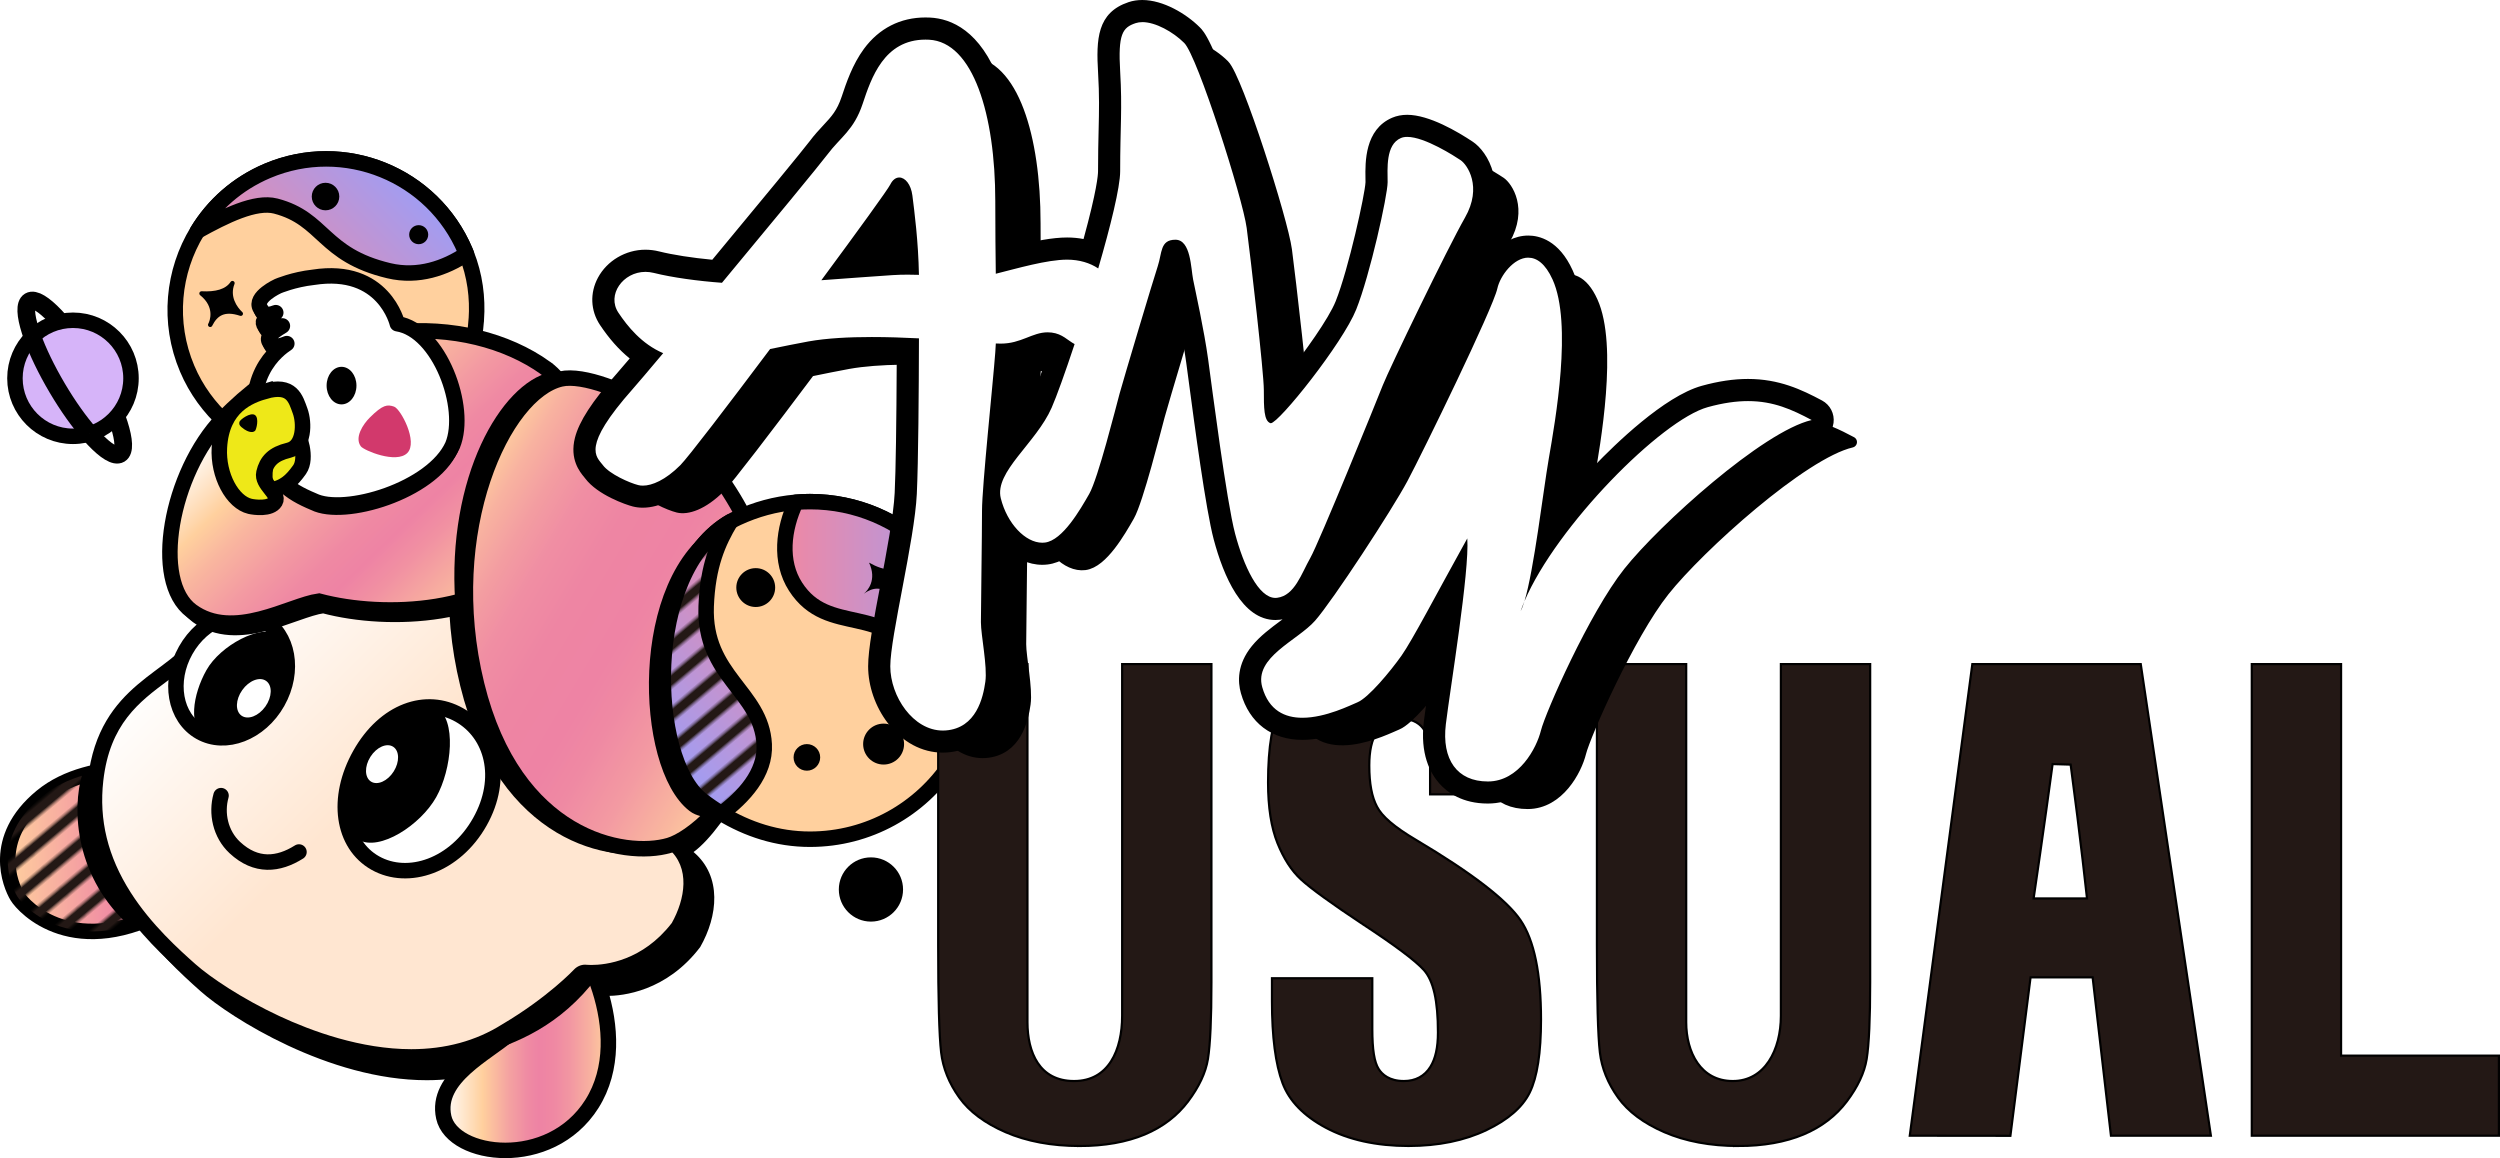
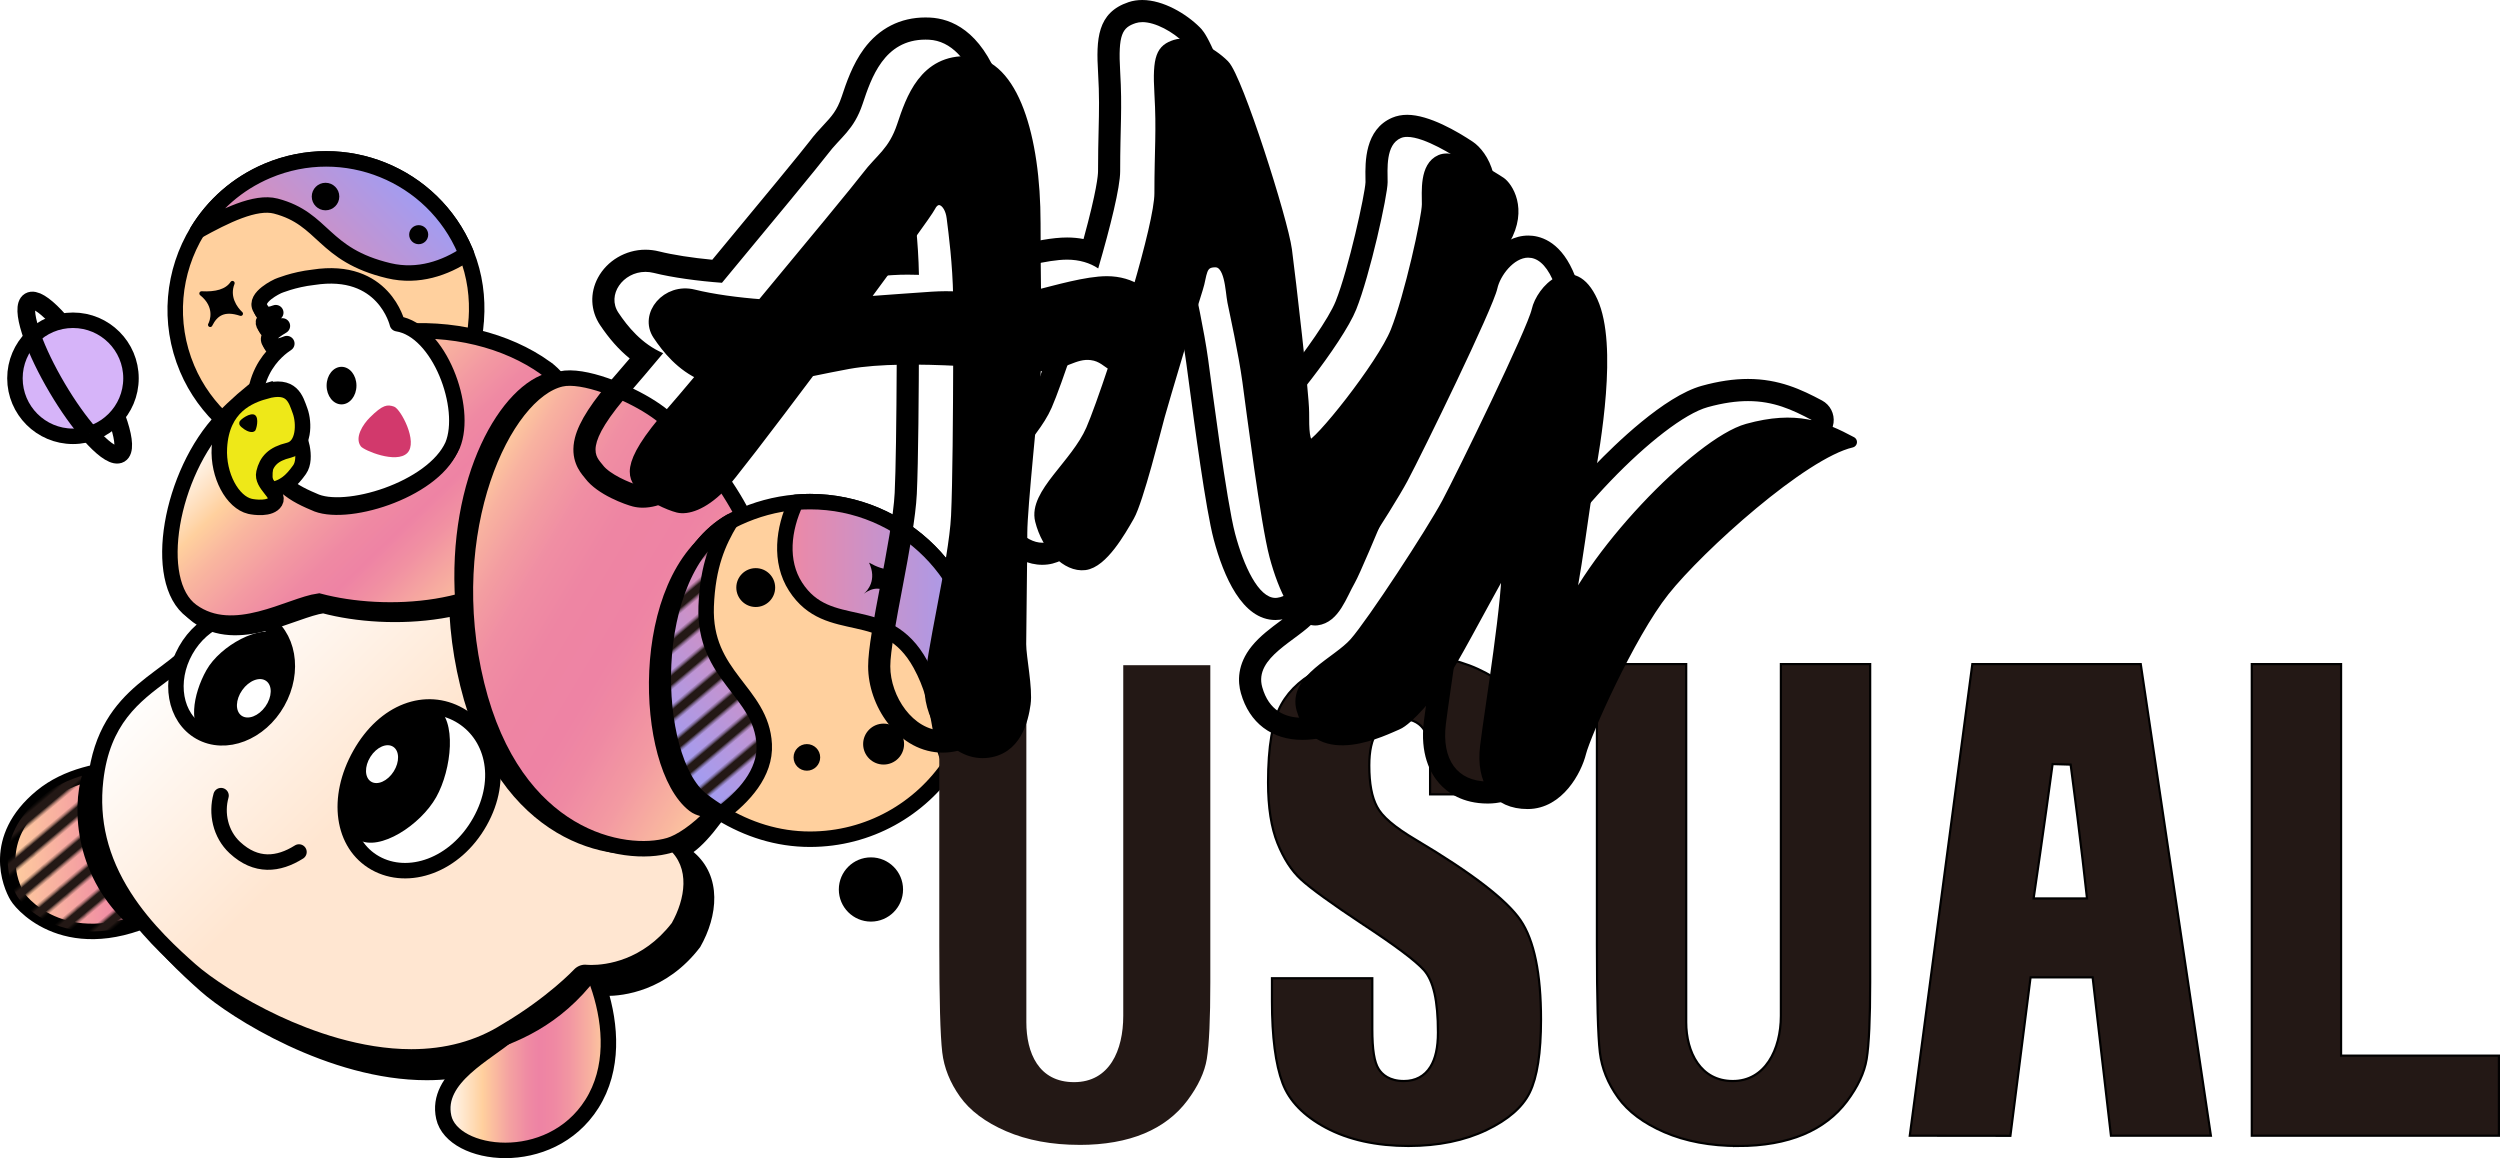
<svg xmlns="http://www.w3.org/2000/svg" xmlns:xlink="http://www.w3.org/1999/xlink" id="_レイヤー_2" viewBox="0 0 1131.02 523.95">
  <defs>
    <style>.cls-1,.cls-2,.cls-3,.cls-4,.cls-5,.cls-6{fill:none;}.cls-7{fill:url(#_名称未設定グラデーション_39);}.cls-7,.cls-8,.cls-9,.cls-10,.cls-11,.cls-12,.cls-2,.cls-13,.cls-14,.cls-15,.cls-16,.cls-17,.cls-18,.cls-19,.cls-20,.cls-21,.cls-22,.cls-4,.cls-5,.cls-6,.cls-23{stroke:#000;}.cls-7,.cls-8,.cls-9,.cls-13,.cls-14,.cls-15,.cls-16,.cls-17,.cls-18,.cls-20,.cls-5,.cls-6{stroke-miterlimit:10;}.cls-7,.cls-8,.cls-9,.cls-16,.cls-17,.cls-18,.cls-19,.cls-20,.cls-21,.cls-22,.cls-4,.cls-6{stroke-width:7px;}.cls-8{fill:url(#_名称未設定グラデーション_63);}.cls-9{fill:url(#_名称未設定グラデーション_67);}.cls-10,.cls-11,.cls-12,.cls-14{stroke-width:5px;}.cls-10,.cls-11,.cls-12,.cls-19,.cls-21,.cls-22,.cls-4,.cls-23{stroke-linecap:round;stroke-linejoin:round;}.cls-10,.cls-13{fill:#9f9df4;}.cls-11,.cls-24,.cls-15,.cls-18,.cls-21{fill:#fff;}.cls-25{fill:url(#_名称未設定グラデーション_363);}.cls-26{fill:#d2396c;}.cls-27{fill:#231815;}.cls-2,.cls-13,.cls-23{stroke-width:2px;}.cls-28{fill:url(#_名称未設定グラデーション_60-2);}.cls-3{stroke:#231815;stroke-width:4.8px;}.cls-29{fill:url(#_6_lpi_40_);}.cls-15,.cls-5{stroke-width:8px;}.cls-16{fill:#eee818;}.cls-17{fill:#ffd09e;}.cls-19{fill:url(#_名称未設定グラデーション_60);}.cls-30{fill:url(#_名称未設定グラデーション_57);}.cls-20{fill:#d6b4f9;}.cls-22{fill:url(#_名称未設定グラデーション_60-3);}.cls-31{fill:url(#_6_lpi_40_-2);}</style>
    <linearGradient id="_名称未設定グラデーション_57" x1="3.5" y1="382.42" x2="102.55" y2="382.42" gradientUnits="userSpaceOnUse">
      <stop offset="0" stop-color="#ffd09e" />
      <stop offset=".54" stop-color="#ee83a4" />
      <stop offset=".76" stop-color="#f6a9a0" />
      <stop offset="1" stop-color="#ffd09e" />
    </linearGradient>
    <pattern id="_6_lpi_40_" x="0" y="0" width="72" height="72" patternTransform="translate(-17994.67 -9090.53) rotate(140)" patternUnits="userSpaceOnUse" viewBox="0 0 72 72">
      <g>
        <rect class="cls-1" width="72" height="72" />
        <g>
          <line class="cls-3" x1="71.75" y1="66" x2="144.25" y2="66" />
          <line class="cls-3" x1="71.75" y1="42" x2="144.25" y2="42" />
          <line class="cls-3" x1="71.75" y1="18" x2="144.25" y2="18" />
          <line class="cls-3" x1="71.75" y1="54" x2="144.25" y2="54" />
          <line class="cls-3" x1="71.75" y1="30" x2="144.25" y2="30" />
          <line class="cls-3" x1="71.75" y1="6" x2="144.25" y2="6" />
        </g>
        <g>
          <line class="cls-3" x1="-.25" y1="66" x2="72.25" y2="66" />
          <line class="cls-3" x1="-.25" y1="42" x2="72.25" y2="42" />
          <line class="cls-3" x1="-.25" y1="18" x2="72.25" y2="18" />
          <line class="cls-3" x1="-.25" y1="54" x2="72.25" y2="54" />
          <line class="cls-3" x1="-.25" y1="30" x2="72.25" y2="30" />
          <line class="cls-3" x1="-.25" y1="6" x2="72.25" y2="6" />
        </g>
        <g>
          <line class="cls-3" x1="-72.25" y1="66" x2=".25" y2="66" />
          <line class="cls-3" x1="-72.25" y1="42" x2=".25" y2="42" />
          <line class="cls-3" x1="-72.25" y1="18" x2=".25" y2="18" />
          <line class="cls-3" x1="-72.25" y1="54" x2=".25" y2="54" />
          <line class="cls-3" x1="-72.25" y1="30" x2=".25" y2="30" />
          <line class="cls-3" x1="-72.25" y1="6" x2=".25" y2="6" />
        </g>
      </g>
    </pattern>
    <linearGradient id="_名称未設定グラデーション_39" x1="200.32" y1="469.92" x2="275.26" y2="469.92" gradientUnits="userSpaceOnUse">
      <stop offset="0" stop-color="#fff" />
      <stop offset=".24" stop-color="#ffd09e" />
      <stop offset=".27" stop-color="#fdc79e" />
      <stop offset=".4" stop-color="#f4a2a1" />
      <stop offset=".51" stop-color="#ef8ba3" />
      <stop offset=".58" stop-color="#ee83a4" />
      <stop offset=".67" stop-color="#ef88a3" />
      <stop offset=".77" stop-color="#f297a2" />
      <stop offset=".89" stop-color="#f8b1a0" />
      <stop offset="1" stop-color="#ffd09e" />
    </linearGradient>
    <linearGradient id="_名称未設定グラデーション_363" x1="120.06" y1="251.65" x2="297.75" y2="429.34" gradientUnits="userSpaceOnUse">
      <stop offset="0" stop-color="#fff" />
      <stop offset=".43" stop-color="#ffe6d1" />
    </linearGradient>
    <linearGradient id="_名称未設定グラデーション_60" x1="121.62" y1="136.93" x2="181.27" y2="77.28" gradientUnits="userSpaceOnUse">
      <stop offset="0" stop-color="#ef88a4" />
      <stop offset="1" stop-color="#9f9df4" />
    </linearGradient>
    <linearGradient id="_名称未設定グラデーション_67" x1="118.92" y1="171.76" x2="218.82" y2="275.21" gradientUnits="userSpaceOnUse">
      <stop offset="0" stop-color="#fff" />
      <stop offset=".2" stop-color="#ffd09e" />
      <stop offset=".3" stop-color="#f9b69f" />
      <stop offset=".44" stop-color="#f39aa2" />
      <stop offset=".55" stop-color="#ef89a3" />
      <stop offset=".64" stop-color="#ee83a4" />
      <stop offset=".73" stop-color="#f191a2" />
      <stop offset=".9" stop-color="#f9b69f" />
      <stop offset="1" stop-color="#ffd09e" />
    </linearGradient>
    <linearGradient id="_名称未設定グラデーション_63" x1="203.72" y1="235.75" x2="351.7" y2="324.67" gradientUnits="userSpaceOnUse">
      <stop offset="0" stop-color="#ffd09e" />
      <stop offset="0" stop-color="#fecd9e" />
      <stop offset=".08" stop-color="#f8b2a0" />
      <stop offset=".17" stop-color="#f39da1" />
      <stop offset=".26" stop-color="#f08ea3" />
      <stop offset=".38" stop-color="#ee85a3" />
      <stop offset=".54" stop-color="#ee83a4" />
      <stop offset=".63" stop-color="#ef89a3" />
      <stop offset=".76" stop-color="#f39aa2" />
      <stop offset=".9" stop-color="#f9b79f" />
      <stop offset="1" stop-color="#ffd09e" />
    </linearGradient>
    <linearGradient id="_名称未設定グラデーション_60-2" x1="274.64" y1="298.71" x2="366.16" y2="298.71" gradientTransform="translate(764.42 325.75) rotate(140)" xlink:href="#_名称未設定グラデーション_60" />
    <pattern id="_6_lpi_40_-2" patternTransform="translate(-18010.95 -9035.82) rotate(140)" xlink:href="#_6_lpi_40_" />
    <linearGradient id="_名称未設定グラデーション_60-3" x1="355.07" y1="286.22" x2="442.8" y2="286.22" xlink:href="#_名称未設定グラデーション_60" />
  </defs>
  <g id="comp">
    <g>
      <g>
        <path d="M193.04,486.18c-42.36,0-86.08-26.68-100.62-39.6-15.64-13.9-48.18-42.83-43.18-86.85,3.15-27.69,17.9-38.68,30.91-48.37,6.92-5.16,13.46-10.03,16.84-16.79,.21-.4,22.74-42.96,77.39-70.38,25.42-12.76,33.6-26.97,39.56-37.34,4.82-8.38,7.47-12.99,16.47-12.99,3.38,0,7.54,.66,12.71,2.02,22.94,6.02,50.12,23.89,70.93,46.65,24.42,26.7,37.28,56.83,36.2,84.84-.95,24.62-22.9,65.02-37.98,76.08-.62,.45-.99,1.16-1.02,1.93-.03,.77,.3,1.5,.88,2,12.5,10.57,9.18,27.96,2.52,39.71-14.48,18.95-32.95,20.99-40.23,20.99-1.51,0-2.39-.1-2.4-.1-.09,0-.18-.01-.28-.01-.69,0-1.37,.29-1.84,.8-.12,.13-12.05,12.91-33.44,25.54-12.54,7.9-27.14,11.88-43.45,11.88Z" />
        <path d="M230.42,176.35c3.17,0,7.12,.63,12.08,1.93,22.5,5.9,49.22,23.49,69.72,45.91,23.98,26.21,36.6,55.71,35.55,83.06-.96,24.97-23.76,64.48-36.96,74.16-1.24,.91-1.99,2.33-2.04,3.86-.05,1.53,.6,3,1.77,3.99,4.93,4.17,7.49,9.77,7.61,16.64,.1,6.22-1.87,13.23-5.56,19.78-13.78,17.93-31.25,19.88-38.14,19.88-1.33,0-2.11-.08-2.11-.08,0,0,0,0,0,0-.19-.02-.38-.03-.57-.03-1.39,0-2.72,.58-3.67,1.61-.12,.12-11.75,12.6-32.87,25.09-.04,.02-.08,.05-.12,.07-12.08,7.6-26.23,11.46-42.06,11.46-23.18,0-45.75-8.26-60.61-15.2-16.88-7.88-31.43-17.62-38.35-23.77-15.32-13.62-47.21-41.96-42.35-84.7,3.02-26.61,17.31-37.26,29.92-46.65,7.15-5.33,13.91-10.36,17.56-17.63,.57-1.08,22.72-42.42,76.29-69.31,26.1-13.1,34.83-28.28,40.61-38.33,5.01-8.72,7.11-11.73,14.3-11.73m0-5c-22.88,0-11.6,27.73-57.15,50.6-56.09,28.15-78.5,71.5-78.5,71.5-9,18-43,22-48,66s26,73,44,89c13.35,11.87,58.05,40.23,102.28,40.23,15.41,0,30.77-3.44,44.72-12.23,22-13,34-26,34-26,0,0,.97,.11,2.68,.11,7.12,0,26.99-1.95,42.32-22.11,8-14,10-32-3-43,15-11,38-52,39-78,2.46-64.02-64.41-122.31-109-134-5.48-1.44-9.82-2.1-13.35-2.1h0Z" />
      </g>
      <g>
        <g>
          <path class="cls-30" d="M93.76,343.45c-14,6-52-2-75,17s-14,40-11,45,26,30,70,5,16-67,16-67Z" />
          <path class="cls-6" d="M93.76,343.45c-14,6-52-2-75,17s-14,40-11,45,26,30,70,5,16-67,16-67Z" />
          <path class="cls-29" d="M93.76,343.45c-14,6-52-2-75,17s-14,40-11,45,26,30,70,5,16-67,16-67Z" />
        </g>
        <path class="cls-14" d="M80.49,409.6c-8.26,4.67-12.95,6.25-19.73,7.85-24-21-26-51-21-67,3.09-1.03,5.11-1.84,8.3-2.47l26.7,21.47s5.34,22.78,5.73,40.15Z" />
        <path class="cls-7" d="M239.76,431.45s1,27-9,36c-10,9-34,20-30,38,4,18,48,24,67-6,20.23-31.94-6-79-14-80s-14,12-14,12Z" />
        <g>
          <path d="M233.37,468.39c9.04-9.59,9-32.23,8.91-36.41,1.62-3.23,6-10.09,10.6-10.09,.19,0,.38,.01,.57,.04,1.88,.23,8.86,6.61,13.98,19.61-10.54,13.63-22.25,21.54-34.06,26.85Z" />
          <path d="M252.85,424.35s0,0,0,0h0m.03,.04h0s.05,0,.08,0c1.87,.84,7.31,6.5,11.6,16.74-7.66,9.61-15.95,16.2-24.43,21.02,4.54-10.74,4.73-24.94,4.65-29.61,2.75-5.33,6.39-8.15,8.09-8.15m0-5c-7.56,0-13.12,12.05-13.12,12.05,0,0,1,27-9,36-4.6,4.14-7.06,4.02-13.5,9.5,16.17-4.92,36.15-12.6,53-35-5.09-13.71-12.87-22.05-16.5-22.5-.3-.04-.59-.05-.88-.05h0Z" />
        </g>
        <g>
          <path class="cls-25" d="M186.04,478.18c-42.08,0-85.51-26.51-99.95-39.35-15.51-13.79-47.79-42.48-42.85-85.99,3.1-27.26,17.66-38.11,30.52-47.69,7.02-5.23,13.65-10.17,17.14-17.14,.2-.38,22.62-42.67,76.94-69.94,25.69-12.9,33.95-27.25,39.98-37.74,4.78-8.31,7.18-12.49,15.6-12.49,3.3,0,7.37,.65,12.46,1.98,22.76,5.97,49.76,23.73,70.45,46.35,24.24,26.51,37.01,56.38,35.94,84.13-.94,24.38-22.65,64.37-37.57,75.31-.86,.63-1.39,1.63-1.43,2.7-.04,1.07,.42,2.1,1.24,2.79,12.01,10.16,8.78,26.98,2.33,38.39-14.2,18.54-32.26,20.55-39.39,20.55h0c-1.45,0-2.28-.09-2.29-.09-.13-.01-.25-.02-.38-.02-.97,0-1.92,.4-2.58,1.12-.12,.12-11.97,12.81-33.21,25.36-12.41,7.81-26.83,11.74-42.94,11.74Z" />
          <path d="M223.42,171.35c2.95,0,6.84,.63,11.57,1.87,22.15,5.81,48.49,23.18,68.76,45.33,23.62,25.82,36.06,54.81,35.03,81.63-.94,24.47-23.24,63.16-36.14,72.62-1.73,1.27-2.78,3.26-2.86,5.4-.07,2.14,.84,4.2,2.47,5.59,10.3,8.71,7.65,23.08,1.67,33.79-13.23,17.12-29.88,18.98-36.46,18.98-1.18,0-1.88-.07-1.88-.07h0c-.29-.04-.58-.06-.87-.06-1.92,0-3.73,.82-5.07,2.25-.11,.12-11.7,12.48-32.42,24.73-.06,.03-.11,.07-.17,.1-11.75,7.4-25.55,11.15-40.99,11.15-22.81,0-45.09-8.16-59.76-15.01-16.7-7.79-31.05-17.4-37.87-23.45-6.99-6.21-19.99-17.77-29.37-32.52-10.31-16.22-14.34-32.72-12.33-50.45,2.93-25.75,16.25-35.68,29.13-45.27,7.34-5.47,14.28-10.64,18.14-18.32,.33-.63,5.86-10.89,17.58-24.15,11.06-12.51,30.07-30.36,57.83-44.29,26.63-13.37,35.55-28.87,41.44-39.12,4.89-8.51,6.43-10.73,12.57-10.73m0-7c-22.88,0-11.6,27.73-57.15,50.6-56.09,28.15-78.5,71.5-78.5,71.5-9,18-43,22-48,66-5,44,26,73,44,89,13.35,11.87,58.05,40.23,102.28,40.23,15.41,0,30.77-3.44,44.72-12.23,22-13,34-26,34-26,0,0,.97,.11,2.68,.11,7.12,0,26.99-1.95,42.32-22.11,8-14,10-32-3-43,15-11,38-52,39-78,2.46-64.02-64.41-122.31-109-134-5.48-1.44-9.82-2.1-13.35-2.1h0Z" />
        </g>
        <path class="cls-4" d="M100,359.95c-2.24,7.92-.35,17.36,6.24,23.5,9.62,8.96,19.73,7.85,29.02,2" />
        <path class="cls-18" d="M217.08,371.81c-11.16,19.8-32.36,27.06-47.31,18.63-14.96-8.43-18.01-29.36-6.85-49.16,11.16-19.8,29.89-26.27,44.85-17.84,14.96,8.43,20.47,28.57,9.31,48.37Z" />
        <path d="M197.32,360.68c-7.09,12.58-25.55,24.62-35.05,19.27s-6.44-26.08,.65-38.66c7.09-12.58,24.85-26.69,34.35-21.34,9.5,5.35,7.14,28.15,.05,40.73Z" />
        <ellipse class="cls-24" cx="172.84" cy="345.72" rx="9.34" ry="6.22" transform="translate(-211.68 306.46) rotate(-57.61)" />
        <ellipse class="cls-18" cx="104.79" cy="305.95" rx="29.03" ry="23.86" transform="translate(-213.2 247.03) rotate(-60.6)" />
        <path d="M123.84,320.3c-6.27,11.13-22.17,18.38-30.57,13.64-8.4-4.74-6.13-19.67,.14-30.8,6.27-11.13,24.46-20.94,32.86-16.2,8.4,4.74,3.84,22.23-2.43,33.36Z" />
        <ellipse class="cls-24" cx="114.83" cy="315.93" rx="9.63" ry="6.42" transform="translate(-209.35 227.01) rotate(-54.69)" />
        <path class="cls-17" d="M215.49,144.54c-.35,5.31-1.25,10.56-2.62,15.64-6.99,26.19-78.29,59.17-110.14,31.53-.22-.18-.43-.37-.64-.57-7.25-6.59-13.33-14.72-17.41-24.35-8.91-21.05-6.45-44.06,4.62-62.2,7.17-11.79,17.99-21.51,31.67-27.3,34.73-14.7,74.8,1.54,89.51,36.28,.19,.44,.37,.89,.54,1.33,3.88,9.73,5.14,19.79,4.48,29.63Z" />
        <path class="cls-19" d="M211.01,114.91c-9.58,6.38-21.79,10.71-35.06,7.57-30.22-7.17-29.16-23.5-51.19-29.25-9.19-2.39-22.88,4.39-35.46,11.37,7.17-11.79,17.99-21.51,31.67-27.3,34.73-14.7,74.8,1.54,89.51,36.28,.19,.44,.37,.89,.54,1.33Z" />
        <circle cx="189.42" cy="106.17" r="4.31" />
        <circle cx="147.27" cy="88.92" r="6.23" />
        <path class="cls-13" d="M215.49,144.54c-.35,5.31-1.25,10.56-2.62,15.64-6.99,26.19-78.29,59.17-110.14,31.53,7.09-8.24,17.68-16.4,28.52-19.36,18.95-5.18,39.49,11.88,59.44,0,12.7-7.57,19.39-18.16,24.8-27.82Z" />
        <path class="cls-23" d="M91.18,132.77c6.43,.35,11.46-.91,13.98-4.68-2.51,6.29,1.26,11.51,3.77,13.83-7.54-2.51-11.32,0-13.83,5.03,.77-1.33,3.48-8.25-3.92-14.18Z" />
        <ellipse class="cls-5" cx="33.81" cy="170.84" rx="9.22" ry="40.16" transform="translate(-82.25 41) rotate(-30.6)" />
        <circle class="cls-20" cx="33.01" cy="171.14" r="26.25" />
        <path class="cls-15" d="M14.66,152.39c2.4,6.66,6.26,14.75,11.22,23.14,4.88,8.26,10.03,15.44,14.66,20.73" />
        <path class="cls-23" d="M171.25,140.03c-5.09,5.23-7.77,10.46-6.42,15.41-3.49-6.83-10.76-7.5-14.62-7.09,7.77-4.56,8.43-9.66,6.01-15.55,.56,1.64,4.44,9.12,15.02,7.23Z" />
        <path class="cls-14" d="M248.76,171.45c-26,6-55.21,68.56-38.11,138.28,17.11,69.72,66.94,78.69,87.11,72.72,20.16-5.97,75.82-64.35,33-150-5-10-21-35-41-48-11.14-7.24-30.97-15.31-41-13Z" />
        <path class="cls-14" d="M248.76,169.45c17.53,12.52,23.97,49.32-3,84-21,27-69.5,29.5-99.5,21.5-13.03,1.78-38.57,18.31-57.5,4.5-18.5-13.5-9.5-62.5,14-87,46.71-48.7,111-48,146-23Z" />
        <path class="cls-9" d="M246.76,166.45c17.53,12.52,23.97,49.32-3,84-21,27-69.5,29.5-99.5,21.5-13.03,1.78-38.57,18.31-57.5,4.5-18.5-13.5-9.5-62.5,14-87,46.71-48.7,111-48,146-23Z" />
        <path d="M243.76,250.45c-9.63,12.38-21.05,18.62-37.81,22.04-3.85-56.72,20.65-98.93,42.81-104.04,.14-.03,.29-.06,.44-.09,.53,.36,1.05,.72,1.56,1.09,17.53,12.52,19.97,46.32-7,81Z" />
        <path class="cls-8" d="M253.76,171.45c-26,6-55.21,68.56-38.11,138.28,17.11,69.72,66.94,78.69,87.11,72.72,20.16-5.97,75.82-64.35,33-150-5-10-21-35-41-48-11.14-7.24-30.97-15.31-41-13Z" />
        <path class="cls-10" d="M321.76,368.45c-3.13-1.89-5.51-1.37-8.37-3.6-23.46-18.25-26.7-103.09,13.14-125.91-5.55,9.23-10.36,19.87-11.05,38.36-1.18,31.8,25.02,38.5,26.26,62.45,.68,13.14-10,21.21-19.98,28.7Z" />
        <path class="cls-17" d="M442.8,303.31c0,15.6-4.67,30.09-12.71,42.18-13.67,20.6-37.08,34.18-63.65,34.18-14.75,0-28.28-4.49-40.05-11.64-3.13-1.89-6.13-3.96-8.99-6.19-23.46-18.25-26.7-103.09,13.14-125.91,1.05-.59,2.12-1.16,3.23-1.67,8.12-3.76,16.97-6.26,26.3-7.04,2.1-.19,4.22-.28,6.37-.28,42.17,0,76.36,34.19,76.36,76.36Z" />
        <g>
          <path class="cls-28" d="M326.38,368.04c-3.13-1.89-6.13-3.96-8.99-6.19-23.46-18.25-26.7-103.09,13.14-125.91-5.55,9.23-10.36,19.87-11.05,38.36-1.18,31.8,25.02,38.5,26.26,62.45,.68,13.14-9.39,23.81-19.36,31.3Z" />
          <path class="cls-31" d="M326.38,368.04c-3.13-1.89-6.13-3.96-8.99-6.19-23.46-18.25-26.7-103.09,13.14-125.91-5.55,9.23-10.36,19.87-11.05,38.36-1.18,31.8,25.02,38.5,26.26,62.45,.68,13.14-9.39,23.81-19.36,31.3Z" />
          <path class="cls-4" d="M326.38,368.04c-3.13-1.89-6.13-3.96-8.99-6.19-23.46-18.25-26.7-103.09,13.14-125.91-5.55,9.23-10.36,19.87-11.05,38.36-1.18,31.8,25.02,38.5,26.26,62.45,.68,13.14-9.39,23.81-19.36,31.3Z" />
        </g>
        <path class="cls-22" d="M442.8,303.31c0,15.6-4.67,30.09-12.71,42.18-6.15-10.62-3.39-26.2-13.67-44.96-15.74-28.69-41.65-12.03-56.51-35.12-7.35-11.41-5.54-26.15,.16-38.19,2.1-.19,4.22-.28,6.37-.28,42.17,0,76.36,34.19,76.36,76.36Z" />
        <circle cx="394.02" cy="402.41" r="14.53" />
        <circle cx="341.9" cy="265.82" r="8.79" />
        <circle cx="365.04" cy="342.65" r="6.02" />
        <circle cx="399.75" cy="336.63" r="9.26" />
        <g>
          <path d="M403.92,268.83c-2.42-2.03-4.73-3.01-7.05-3.01-1.18,0-2.37,.26-3.6,.79,1.49-2.24,2.8-5.91,.91-10.95,3.29,1.69,6.25,2.54,8.81,2.54,.97,0,1.9-.12,2.77-.36-2.53,3.38-2.72,7.54-1.84,11Z" />
          <path d="M394.95,256.59c2.97,1.4,5.66,2.1,8.03,2.1,.57,0,1.13-.04,1.67-.12-1.7,2.85-1.99,6.1-1.51,9.02-2.13-1.53-4.2-2.28-6.28-2.28-.8,0-1.6,.11-2.41,.34,1.58-3.26,1.12-6.76,.5-9.06m-1.79-2.05c3.69,7.88-.69,12.73-2.37,14.08,1.98-1.44,3.97-2.31,6.07-2.31,2.49,0,5.13,1.22,8.09,4.14-1.22-3.17-2.3-9.47,2.69-13.96-1.41,.82-2.98,1.2-4.67,1.2-2.95,0-6.28-1.16-9.82-3.15h0Zm14.49,1.95h0Zm-16.86,12.13c-.12,.08-.23,.17-.35,.26,.09-.06,.21-.15,.35-.26h0Z" />
        </g>
        <g>
          <path class="cls-11" d="M129.76,157.45c-3.3,2.2-22.55,15.21-10.93,47.36,4.93,13.64,10.93,18.64,22.93,23.64,14,7,54-5,63-25,7-17-6-52-25-55,0,0-6-26-38-21-9,1-16,4-16,4,0,0-11,5-8,10,1.03,1.71,2,4,7,2-6,3-6.24,4.14-5,6,2,3,6,1,8,0-5,3-7,5-6,7s2.7,3.2,8,1Z" />
          <path class="cls-21" d="M129.76,155.45c-3.3,2.2-22.55,15.21-10.93,47.36,4.93,13.64,10.93,18.64,22.93,23.64,14,7,54-5,63-25,7-17-6-52-25-55,0,0-6-26-38-21-9,1-16,4-16,4,0,0-11,5-8,10,1.03,1.71,2,4,7,2-6,3-6.24,4.14-5,6,2,3,6,1,8,0-5,3-7,5-6,7s2.7,3.2,8,1Z" />
          <ellipse cx="154.51" cy="174.45" rx="6.75" ry="8.5" />
          <path class="cls-26" d="M167.26,188.95c6-6,8-6,11-5s11,16,6,21-19.66-1.21-21-3c-3-4,1-10,4-13Z" />
          <path class="cls-16" d="M133.92,195.43c1.46,.89,5.32,11.8,1.6,17.04s-6.82,7.86-12.71,9.27-1.27-20.85-1.27-20.85l12.38-5.46Z" />
          <path class="cls-16" d="M119.89,177.03c-7.07,2.06-19.59,6.73-20.64,25.49-.71,12.61,5.93,24.71,13.84,26.55,1.86,.43,9.33,1.49,11.44-2.12,2.12-3.62-6.36-7.81-5.13-13.08s4.19-8.47,11.25-10.17c7.06-1.69,7.09-12.39,5.12-17.77-1.97-5.38-3.66-12.44-15.88-8.89Z" />
          <path d="M110.64,194.3c-2.42-1.65-2.53-2.31-2.34-3.37s5.01-4.56,7.03-3.18c2.02,1.38,.63,6.59,.08,7.14-1.24,1.22-3.55,.23-4.76-.59Z" />
        </g>
      </g>
      <g>
        <g>
-           <path class="cls-2" d="M488.37,517.95c-12.54,0-23.71-2.08-33.21-6.19-9.31-4.03-16.31-9.26-20.81-15.57-4.54-6.36-7.26-13.13-8.07-20.11-.89-7.58-1.34-23.95-1.34-48.64v-126.49h39.39v161.5c0,13.77,5.47,27.12,21.58,27.12s22.26-14.46,22.26-29.99v-158.63h39.39v143.45c0,16.46-.53,28.11-1.58,34.63-.97,6.02-3.95,12.39-8.86,18.92-4.86,6.47-11.39,11.46-19.39,14.82-8.2,3.44-18.08,5.19-29.36,5.19Z" />
          <path class="cls-2" d="M637.32,517.95c-14.58,0-27.13-2.76-37.31-8.22-9.84-5.27-16.33-11.96-19.29-19.88-3.17-8.47-4.77-20.87-4.77-36.84v-9.95h44.39v22.4c0,9.52,.91,15.21,2.96,18.44,1.64,2.58,5.03,5.67,11.84,5.67,5.41,0,9.7-2.3,12.41-6.66,2.35-3.78,3.49-8.95,3.49-15.8,0-14.52-2.06-23.6-6.48-28.59-3.98-4.38-13.08-11.2-27.85-20.89-14.03-9.3-23.41-16.09-27.86-20.19-4.13-3.81-7.64-9.24-10.42-16.14-2.82-6.99-4.25-16.17-4.25-27.3,0-16.1,1.99-27.88,5.93-35.01,3.83-6.93,10.19-12.47,18.91-16.46,9.02-4.13,20.16-6.22,33.12-6.22,14.22,0,26.45,2.3,36.33,6.83,9.47,4.35,15.77,9.75,18.7,16.05,3.12,6.7,4.7,18.64,4.7,35.49v4.21h-44.39v-11.87c0-11.38-1.49-15.13-2.79-17.12-1.55-2.38-4.66-5.21-10.65-5.21-5.04,0-9.1,2.2-11.71,6.37-2.26,3.6-3.36,8.6-3.36,15.28,0,8.23,1.16,14.39,3.54,18.84,2.32,4.55,8.04,9.44,17.97,15.31,24.93,14.8,40.74,26.95,46.99,36.1,6.1,8.94,9.19,23.96,9.19,44.62,0,15-1.71,26.06-5.07,32.86-3.21,6.51-9.7,12.13-19.29,16.72-9.91,4.74-21.68,7.15-34.97,7.15Z" />
          <path class="cls-2" d="M786.4,517.95c-12.54,0-23.71-2.08-33.21-6.19-9.31-4.03-16.31-9.26-20.81-15.57-4.54-6.36-7.26-13.13-8.08-20.11-.89-7.58-1.34-23.95-1.34-48.64v-126.49h39.39v161.5c0,13.77,6.65,27.12,21.58,27.12s22.26-14.46,22.26-29.99v-158.63h39.39v143.45c0,16.46-.53,28.11-1.58,34.63-.97,6.02-3.95,12.39-8.86,18.92-4.86,6.47-11.39,11.46-19.39,14.82-8.2,3.44-18.08,5.19-29.36,5.19Z" />
          <path class="cls-2" d="M955.46,513.3l-8.29-71.63h-28.97l-9.12,71.68-44.51-.05,28.17-212.35h75.32l31.58,212.35h-44.17Zm-27.28-168.14c-3.64,27.22-8.73,61.8-8.73,61.8h25.29s-2.92-27.3-7.52-61.54l-9.04-.26Z" />
          <polygon class="cls-2" points="1019.23 513.3 1019.23 300.95 1058.62 300.95 1058.62 478.08 1130.02 478.08 1130.02 513.3 1019.23 513.3" />
        </g>
        <g>
          <path class="cls-27" d="M488.37,517.95c-12.54,0-23.71-2.08-33.21-6.19-9.31-4.03-16.31-9.26-20.81-15.57-4.54-6.36-7.26-13.13-8.07-20.11-.89-7.58-1.34-23.95-1.34-48.64v-126.49h39.39v161.5c0,13.77,5.47,27.12,21.58,27.12s22.26-14.46,22.26-29.99v-158.63h39.39v143.45c0,16.46-.53,28.11-1.58,34.63-.97,6.02-3.95,12.39-8.86,18.92-4.86,6.47-11.39,11.46-19.39,14.82-8.2,3.44-18.08,5.19-29.36,5.19Z" />
          <path class="cls-27" d="M637.32,517.95c-14.58,0-27.13-2.76-37.31-8.22-9.84-5.27-16.33-11.96-19.29-19.88-3.17-8.47-4.77-20.87-4.77-36.84v-9.95h44.39v22.4c0,9.52,.91,15.21,2.96,18.44,1.64,2.58,5.03,5.67,11.84,5.67,5.41,0,9.7-2.3,12.41-6.66,2.35-3.78,3.49-8.95,3.49-15.8,0-14.52-2.06-23.6-6.48-28.59-3.98-4.38-13.08-11.2-27.85-20.89-14.03-9.3-23.41-16.09-27.86-20.19-4.13-3.81-7.64-9.24-10.42-16.14-2.82-6.99-4.25-16.17-4.25-27.3,0-16.1,1.99-27.88,5.93-35.01,3.83-6.93,10.19-12.47,18.91-16.46,9.02-4.13,20.16-6.22,33.12-6.22,14.22,0,26.45,2.3,36.33,6.83,9.47,4.35,15.77,9.75,18.7,16.05,3.12,6.7,4.7,18.64,4.7,35.49v4.21h-44.39v-11.87c0-11.38-1.49-15.13-2.79-17.12-1.55-2.38-4.66-5.21-10.65-5.21-5.04,0-9.1,2.2-11.71,6.37-2.26,3.6-3.36,8.6-3.36,15.28,0,8.23,1.16,14.39,3.54,18.84,2.32,4.55,8.04,9.44,17.97,15.31,24.93,14.8,40.74,26.95,46.99,36.1,6.1,8.94,9.19,23.96,9.19,44.62,0,15-1.71,26.06-5.07,32.86-3.21,6.51-9.7,12.13-19.29,16.72-9.91,4.74-21.68,7.15-34.97,7.15Z" />
          <path class="cls-27" d="M786.4,517.95c-12.54,0-23.71-2.08-33.21-6.19-9.31-4.03-16.31-9.26-20.81-15.57-4.54-6.36-7.26-13.13-8.08-20.11-.89-7.58-1.34-23.95-1.34-48.64v-126.49h39.39v161.5c0,13.77,6.65,27.12,21.58,27.12s22.26-14.46,22.26-29.99v-158.63h39.39v143.45c0,16.46-.53,28.11-1.58,34.63-.97,6.02-3.95,12.39-8.86,18.92-4.86,6.47-11.39,11.46-19.39,14.82-8.2,3.44-18.08,5.19-29.36,5.19Z" />
          <path class="cls-27" d="M955.46,513.3l-8.29-71.63h-28.97l-9.12,71.68-44.51-.05,28.17-212.35h75.32l31.58,212.35h-44.17Zm-27.28-168.14c-3.64,27.22-8.73,61.8-8.73,61.8h25.29s-2.92-27.3-7.52-61.54l-9.04-.26Z" />
          <polygon class="cls-27" points="1019.23 513.3 1019.23 300.95 1058.62 300.95 1058.62 478.08 1130.02 478.08 1130.02 513.3 1019.23 513.3" />
        </g>
      </g>
      <path class="cls-12" d="M678.76,82.45c-3-2-20-13-27-10s-6,14-6,20-8,42-14.2,57.53c-6.2,15.53-35.8,52.47-38.8,51.47s-3-7-3-15-6-60-7.76-73.33c-1.76-13.33-22.24-77.67-28.24-83.67s-16-11-22-9-8,5-7,21.9c1,16.9,0,25.1,0,45.1,0,7.26-4.37,24.9-9.93,43.98-3.67-2.48-8.54-3.98-14.07-3.98-9.07,0-22.69,3.99-32.27,6.38-.11-8.79-.23-19.47-.23-32.88,0-39-10-72-30-73s-26,17-30,29-10,15-16,23c-3.25,4.34-25.97,31.89-47.65,57.97-10.75-.78-22.49-2.38-30.85-4.47-12-3-22,9-16,18,4.1,6.15,10.54,14.16,20.26,18.31-6.62,7.88-11.64,13.8-13.76,16.19-23.5,26.5-16.5,30.5-13.5,34.5s12,8,16,9,11-1,19-9c3.48-3.48,21.33-26.81,40.63-52.56,6.04-1.21,11.8-2.45,17.37-3.44,13.92-2.49,33.04-2.25,49.97-1.39-.06,23.85-.28,55.8-.97,70.39-1,21-12,64-12,78s11,30,25,29,17-15,18-22-2-21-2-27,.5-39.5,.5-50.5,5-58,6-71.55c.1-1.31,.17-2.64,.24-4.02,.89,.04,1.65,.06,2.26,.06,10,0,15-6,23-5,4.97,.62,7.24,3.55,10.39,5.21-4.3,12.96-8.19,23.75-10.39,28.79-7,16-26,29-23,41s12,21,20,20,16-15,20-22,12-39,13.75-45.41,15.25-51.59,17.25-57.59,1-12,8-12,7,13,8,18,5,23,6.79,36.05c1.79,13.05,8.21,63.95,12.21,78.95s11,30,19,29,11-11,15-18,30-71,32.85-78.25c2.85-7.25,29.15-61.75,37.15-75.75s1-24-2-26Zm-257,52c-7.8,.49-20.11,1.45-32.19,2.31,16.51-22.33,30.02-40.97,31.19-43.31,3-6,9-3,10,5,.92,7.35,2.68,20.6,2.96,35.88-3.85-.13-7.87-.14-11.96,.12Zm167.27,186.44c-3.86-13.6,15.93-21.06,23.89-30.09s34.82-50.12,41.78-63.15c6.95-13.02,38.72-78.14,40.69-87.15,1.97-9.01,15.91-24.06,24.99-4.09,9.07,19.97,1.23,64-1.71,81.01s-7.79,60.03-12.75,69.05c11.88-34.04,62.69-86.22,84.67-92.3,21.98-6.08,34-1.12,47.02,5.83-21.98,5.08-68.83,47.25-84.76,67.3-15.93,20.06-35.77,65.22-37.74,73.18-1.97,7.96-9.92,22.99-23.92,23.04s-21.04-9.93-19.09-25.93c1.94-16.01,10.75-69.04,9.7-84.04-13.91,25.05-24.84,46.09-29.81,53.11-4.98,7.02-14.93,19.05-19.93,21.07s-35.94,18.13-43.02-6.85Z" />
      <g>
-         <path class="cls-24" d="M673.08,358.53c-7.6,0-13.89-2.56-18.19-7.42-5-5.64-6.99-13.98-5.76-24.12,.5-4.15,1.46-10.76,2.58-18.42,1.86-12.8,4.28-29.49,5.79-43.15-.57,1.04-1.12,2.06-1.67,3.07-8.25,15.13-14.21,26.06-17.76,31.07-.14,.19-13.88,19.48-22.13,22.82-.35,.14-.84,.36-1.45,.63-4.51,2-15.09,6.7-25.27,6.7-11.63,0-19.79-6.2-22.98-17.45-3.63-12.8,7.36-20.93,16.19-27.46,3.44-2.55,6.69-4.95,8.77-7.3,7.65-8.67,34.22-49.28,41.11-62.2,8.17-15.3,38.53-78.15,40.22-85.86,1.6-7.31,9.25-17.89,18.91-17.89,4.43,0,10.71,2.22,15.52,12.8,9.55,21.02,2.03,64.45-1.18,83l-.16,.92c-.78,4.49-1.67,10.74-2.72,17.98-.8,5.55-1.66,11.57-2.58,17.49,6.9-9.73,15.32-19.86,24.75-29.69,17.94-18.7,35.22-31.67,46.21-34.71,7.11-1.97,13.51-2.92,19.55-2.92,12.91,0,22.47,4.53,31.16,9.16,1.84,.98,2.88,3,2.6,5.07-.27,2.07-1.8,3.75-3.83,4.22-8.9,2.06-24.42,11.9-42.58,27.01-15.49,12.88-31.32,28.37-39.39,38.53-15.66,19.72-34.98,63.94-36.8,71.27-2.67,10.76-12.52,26.78-28.75,26.84h-.12Zm-246.57-23.03c-16.46,0-28.75-17.97-28.75-34.04,0-7.27,2.53-20.57,5.46-35.98,2.83-14.91,6.05-31.8,6.55-42.26,.51-10.76,.84-33.31,.95-65.38-5.92-.25-11.29-.37-16.33-.37-11.31,0-20.65,.64-27.75,1.91-3.88,.69-7.85,1.5-12.04,2.36-1.11,.23-2.22,.45-3.35,.68-13.56,18.07-35.6,47.22-39.95,51.57-6.9,6.9-14.17,10.7-20.47,10.7-1.15,0-2.25-.13-3.28-.39-3.5-.88-14.45-5.07-18.79-10.85-.18-.24-.38-.48-.59-.73-6.47-7.84-6.2-16.92,14.35-40.09,1.56-1.76,4.87-5.64,9.69-11.35-6.08-3.85-11.56-9.48-16.61-17.05-3.25-4.87-3.49-10.93-.66-16.22,3.26-6.09,9.96-10.02,17.06-10.02,1.66,0,3.33,.21,4.97,.62,7.03,1.76,17.14,3.27,27.44,4.14,20.7-24.91,42.71-51.6,45.85-55.78,2.02-2.69,3.97-4.79,5.85-6.81,3.9-4.2,6.99-7.51,9.4-14.77,4.05-12.14,10.82-32.46,33.17-32.46,.6,0,1.21,.02,1.83,.05,21.44,1.07,34.75,30.96,34.75,77.99,0,10.25,.07,18.81,.15,26.46,8.82-2.28,19.48-4.96,27.35-4.96,3.88,0,7.57,.62,10.92,1.83,5.16-18.28,8.08-31.54,8.08-36.83,0-7.39,.14-13.23,.26-18.37,.21-8.91,.37-15.94-.25-26.44-1.17-19.69,2.27-24.22,10.41-26.94,1.4-.47,2.94-.7,4.58-.7,8.03,0,17.1,5.48,22.53,10.91,7.76,7.76,28.15,75.11,29.66,86.55,1.63,12.35,7.8,65.42,7.8,73.98,0,2.16,0,4.74,.1,6.9,8.58-9.21,27.3-33.32,32.05-45.23,6.16-15.42,13.84-50.83,13.84-55.67,0-.6-.01-1.26-.02-1.95-.11-6.97-.3-18.64,9.05-22.64,1.42-.61,3.05-.92,4.85-.92,8.9,0,21.78,7.94,26.9,11.35,5.04,3.36,12.94,16.24,3.57,32.64-8.07,14.12-34.34,68.73-36.84,75.1-2.39,6.08-28.8,71.27-33.16,78.9-.76,1.33-1.5,2.82-2.29,4.4-3.31,6.66-7.44,14.96-16.43,16.08-.46,.06-.92,.09-1.38,.09h0c-12.47,0-19.81-20.53-23.07-32.76-3.51-13.17-8.78-52.82-11.31-71.88-.42-3.19-.77-5.82-1.03-7.68-1.43-10.44-4.33-24.24-5.89-31.66-.37-1.75-.66-3.15-.85-4.09-.22-1.12-.38-2.41-.57-3.89-.28-2.22-1.11-8.89-2.55-10.09-.58,0-.87,.07-.98,.11-.36,.53-.75,2.37-1.01,3.61-.31,1.47-.66,3.13-1.24,4.86-1.97,5.92-15.48,51.17-17.17,57.33-.27,.98-.69,2.57-1.21,4.58-4.84,18.44-9.76,36.29-13.02,41.99-6.41,11.21-14.05,23.27-23.72,24.48-.61,.08-1.23,.11-1.85,.11-8.96,0-18-8.14-22.27-19.52,0,6.38-.16,19.89-.31,31.81-.1,8.65-.19,16.12-.19,18.64,0,2.01,.44,5.46,.91,9.11,.82,6.4,1.75,13.65,1.04,18.59-2.94,20.6-13.91,25.66-22.59,26.28-.54,.04-1.07,.06-1.6,.06Zm28.69-175.15c-.37,4.8-1.15,13.01-2.04,22.47-.91,9.59-1.93,20.4-2.71,29.54,2.34-4.31,5.75-8.57,9.27-12.95,4.37-5.45,8.89-11.09,11.46-16.96,1.92-4.4,5.23-13.48,9.01-24.71-1.69-1.2-2.99-2.06-5.05-2.32-.4-.05-.78-.07-1.18-.07-2.31,0-4.5,.86-7.26,1.95-3.08,1.21-6.8,2.67-11.5,3.06Zm-48.23-74.2c-2.3,3.92-14.66,20.88-24.93,34.83,.9-.07,1.79-.13,2.68-.2,7.12-.53,13.84-1.02,18.73-1.33,2.29-.14,4.62-.21,7.12-.22-.49-12.04-1.79-22.43-2.61-28.96l-.15-1.21c-.17-1.34-.5-2.29-.82-2.92Z" />
        <path d="M516.77,10c5.96,0,13.91,4.37,19,9.45,6,6,26.48,70.34,28.24,83.67,1.76,13.33,7.76,65.33,7.76,73.33s0,14,3,15c.04,.01,.08,.02,.13,.02,3.65,0,32.55-36.17,38.67-51.49,6.2-15.53,14.2-51.53,14.2-57.53s-1-17,6-20c.83-.36,1.8-.52,2.88-.52,7.96,0,21.48,8.75,24.12,10.52,3,2,10,12,2,26s-34.3,68.5-37.15,75.75c-2.85,7.25-28.85,71.25-32.85,78.25s-7,17-15,18c-.25,.03-.51,.05-.76,.05-7.68,0-14.37-14.52-18.24-29.05s-10.42-65.89-12.21-78.95c-1.79-13.05-5.79-31.05-6.79-36.05s-1-18-8-18-6,6-8,12-15.49,51.18-17.25,57.59c-1.75,6.41-9.75,38.41-13.75,45.41s-12,21-20,22c-.41,.05-.82,.08-1.23,.08-7.67,0-15.92-8.69-18.77-20.08-3-12,16-25,23-41,2.21-5.04,6.1-15.84,10.39-28.79-3.16-1.66-5.43-4.59-10.39-5.21-.62-.08-1.21-.11-1.8-.11-7,0-11.97,5.11-21.2,5.11-.61,0-1.37-.02-2.26-.06-.06,1.37-.14,2.71-.24,4.02-1,13.55-6,60.55-6,71.55s-.5,44.5-.5,50.5,3,20,2,27c-1,7-4,21-18,22-.42,.03-.83,.04-1.25,.04-13.4,0-23.75-15.46-23.75-29.04s11-57,12-78c.69-14.59,.91-46.53,.97-70.39-6.92-.35-14.2-.6-21.34-.6-10.34,0-20.39,.52-28.63,1.99-5.57,.99-11.33,2.23-17.37,3.44-19.31,25.75-37.16,49.08-40.63,52.56-6.76,6.76-12.81,9.24-16.94,9.24-.75,0-1.45-.08-2.06-.24-4-1-13-5-16-9s-10-8,13.5-34.5c2.12-2.4,7.14-8.31,13.76-16.19-9.73-4.14-16.16-12.16-20.26-18.31-5.36-8.04,2.04-18.47,12.24-18.47,1.22,0,2.48,.15,3.76,.47,8.35,2.09,20.09,3.69,30.85,4.47,21.68-26.08,44.4-53.63,47.65-57.97,6-8,12-11,16-23,3.89-11.68,9.68-29.04,28.42-29.04,.51,0,1.04,.01,1.58,.04,20,1,30,34,30,73,0,13.41,.12,24.09,.23,32.88,9.57-2.39,23.2-6.38,32.27-6.38,5.53,0,10.4,1.5,14.07,3.98,5.56-19.08,9.93-36.72,9.93-43.98,0-20,1-28.21,0-45.1-1-16.9,1-19.9,7-21.9,.92-.31,1.93-.45,3-.45m-145.19,116.76c12.08-.86,24.39-1.82,32.19-2.31,2.33-.15,4.65-.21,6.92-.21,1.7,0,3.39,.03,5.04,.09-.28-15.28-2.04-28.54-2.96-35.88-.64-5.1-3.31-8.17-5.94-8.17-1.49,0-2.98,.99-4.06,3.17-1.17,2.34-14.68,20.98-31.19,43.31m319.84-10.2c3.76,0,7.68,2.64,10.97,9.87,9.07,19.97,1.23,64-1.71,81.01-2.59,15.01-6.68,50.29-11.01,64.56-.65,1.52-1.23,3.02-1.74,4.48,.58-1.06,1.16-2.58,1.74-4.48,14.45-33.96,61.9-82,82.93-87.82,6.95-1.92,12.91-2.74,18.22-2.74,11.47,0,19.9,3.82,28.8,8.57-21.98,5.08-68.83,47.25-84.76,67.3-15.93,20.06-35.77,65.22-37.74,73.18-1.97,7.96-9.92,22.99-23.92,23.04-.03,0-.07,0-.1,0-13.93,0-20.93-9.96-18.99-25.93,1.94-16.01,10.75-69.04,9.7-84.04-13.91,25.05-24.84,46.09-29.81,53.11-4.98,7.02-14.93,19.05-19.93,21.07-2.87,1.16-14.3,6.97-24.85,6.97-7.82,0-15.15-3.19-18.17-13.82-3.86-13.6,15.93-21.06,23.89-30.09,7.97-9.03,34.82-50.12,41.78-63.15,6.95-13.02,38.72-78.14,40.69-87.15,1.26-5.75,7.39-13.96,14.02-13.96M516.77,0h0c-2.18,0-4.25,.32-6.17,.96-14.27,4.76-14.72,16.77-13.82,31.97,.61,10.29,.45,17.23,.24,26.02-.12,5.17-.26,11.04-.26,18.49,0,1.73-.53,8.7-6.56,30.7-2.39-.47-4.88-.7-7.44-.7-6.69,0-14.68,1.65-22.41,3.55-.05-5.99-.09-12.57-.09-20.05,0-21.39-2.82-40.16-8.14-54.28-8.63-22.86-21.81-28.23-31.36-28.71-.7-.03-1.39-.05-2.08-.05-11.35,0-20.98,4.91-27.83,14.2-5.21,7.07-8.03,15.51-10.08,21.67-2.08,6.23-4.56,8.91-8.33,12.95-1.88,2.02-4.02,4.32-6.19,7.22-2.63,3.51-21.27,26.19-44.01,53.57-9.13-.86-17.86-2.22-24.06-3.77-2.04-.51-4.12-.77-6.19-.77-8.93,0-17.35,4.97-21.47,12.66-3.72,6.94-3.37,14.92,.91,21.36,4.16,6.24,8.61,11.27,13.46,15.18-3.5,4.13-5.25,6.15-6.12,7.13-10.86,12.24-16.78,21.37-18.65,28.72-2.49,9.77,2.19,15.45,4.19,17.87,.15,.19,.31,.37,.44,.55,5.6,7.47,18.44,11.92,21.57,12.7,1.42,.36,2.93,.54,4.49,.54,7.64,0,16.16-4.32,24.01-12.17,4.26-4.26,23.22-29.19,39.28-50.59,.5-.1,.99-.2,1.48-.3,4.17-.85,8.1-1.65,11.93-2.34,6.81-1.22,15.85-1.83,26.87-1.83,3.57,0,7.32,.06,11.31,.19-.13,29.42-.44,50.17-.93,60.32-.48,10.11-3.66,26.82-6.46,41.56-2.98,15.66-5.55,29.18-5.55,36.92,0,8.94,3.25,18.3,8.91,25.7,6.6,8.61,15.42,13.35,24.84,13.35,.65,0,1.31-.02,1.96-.07,8.61-.61,23.59-5.4,27.19-30.56,.8-5.62-.13-12.9-1.03-19.94-.43-3.33-.87-6.78-.87-8.48,0-2.49,.09-9.95,.19-18.58,.06-4.98,.12-10.24,.18-15.14,5.05,4.9,11.16,7.8,17.4,7.8,.83,0,1.66-.05,2.47-.15,11.96-1.49,20.44-14.7,27.44-26.96,3.35-5.86,7.83-21.51,13.52-43.21,.52-1.99,.93-3.56,1.2-4.53,1.32-4.84,9.96-33.84,14.51-48.79,.05,.22,.09,.44,.14,.67,1.54,7.35,4.42,21.05,5.83,31.31,.26,1.86,.6,4.49,1.03,7.68,2.74,20.62,7.84,59.01,11.43,72.48,4.44,16.64,12.88,36.47,27.9,36.47,.67,0,1.34-.04,2-.12,.42-.05,.84-.12,1.24-.19-.27,.2-.54,.4-.8,.6-4.41,3.27-9.42,6.97-13.11,11.53-6.71,8.29-6.38,16.17-4.92,21.32,3.8,13.4,13.93,21.09,27.79,21.09,11.25,0,22.5-5,27.3-7.13,.55-.24,.98-.44,1.3-.57,9.24-3.73,21.89-21.11,24.34-24.56,1.81-2.55,4.15-6.46,7.05-11.57-.85,6.12-1.7,11.97-2.43,16.98-1.12,7.68-2.08,14.31-2.59,18.52-1.78,14.65,2.82,23.33,6.98,28.04,3.68,4.15,10.47,9.1,21.93,9.1h.13c19.1-.07,30.55-18.36,33.6-30.64,1.71-6.9,20.91-50.54,35.86-69.36,7.88-9.92,23.42-25.11,38.67-37.8,17.32-14.41,32.47-24.12,40.51-25.98,4.06-.94,7.12-4.3,7.66-8.43,.55-4.13-1.53-8.17-5.2-10.13-9.24-4.93-19.44-9.75-33.51-9.75-6.5,0-13.33,1.02-20.88,3.1-17.04,4.71-39.58,26.8-48.48,36.07-4.74,4.94-9.23,9.95-13.41,14.97,.92-6.38,1.78-12.32,2.49-16.44l.16-.92c5.43-31.4,9.78-66.17,.8-85.92-6.22-13.69-15.24-15.73-20.07-15.73-12.41,0-21.79,12.67-23.79,21.82-1.85,7.56-31.33,68.82-39.74,84.57-3.62,6.78-13.18,21.96-22.3,35.69,9.14-20.67,28.16-67.79,29.34-70.78,2.48-6.31,28.52-60.44,36.53-74.45,5.96-10.43,5.54-19.29,4.14-24.89-1.82-7.26-5.98-12.2-9.28-14.4-6.83-4.55-19.77-12.19-29.67-12.19-2.47,0-4.77,.45-6.81,1.32-12.43,5.33-12.2,20.18-12.08,27.32,.01,.65,.02,1.27,.02,1.84-.18,5.23-7.65,39.23-13.49,53.86-3.14,7.87-14.04,23.13-22.84,34.1-1.32-17.1-6.21-58.65-7.52-68.56-1.08-8.16-7.28-29.18-12.95-46.4-12.21-37.11-16.37-41.26-18.14-43.03C536.68,6.22,526.23,0,516.77,0h0Zm-124.27,115.2c5.08-6.94,8.79-12.07,11.51-15.88,.49,4.38,.97,9.48,1.31,15.03-.73,.03-1.45,.07-2.17,.11-2.98,.19-6.64,.44-10.64,.73h0Zm67.37,49.5c3.46-.73,6.33-1.85,8.67-2.77,2.27-.89,4.07-1.6,5.44-1.6,.02,0,.04,0,.06,0-3.11,9.07-5.83,16.45-7.43,20.1-2.07,4.74-5.78,9.57-9.54,14.28,.37-3.95,.74-7.83,1.08-11.44,.69-7.24,1.3-13.75,1.72-18.58h0Z" />
      </g>
    </g>
  </g>
</svg>